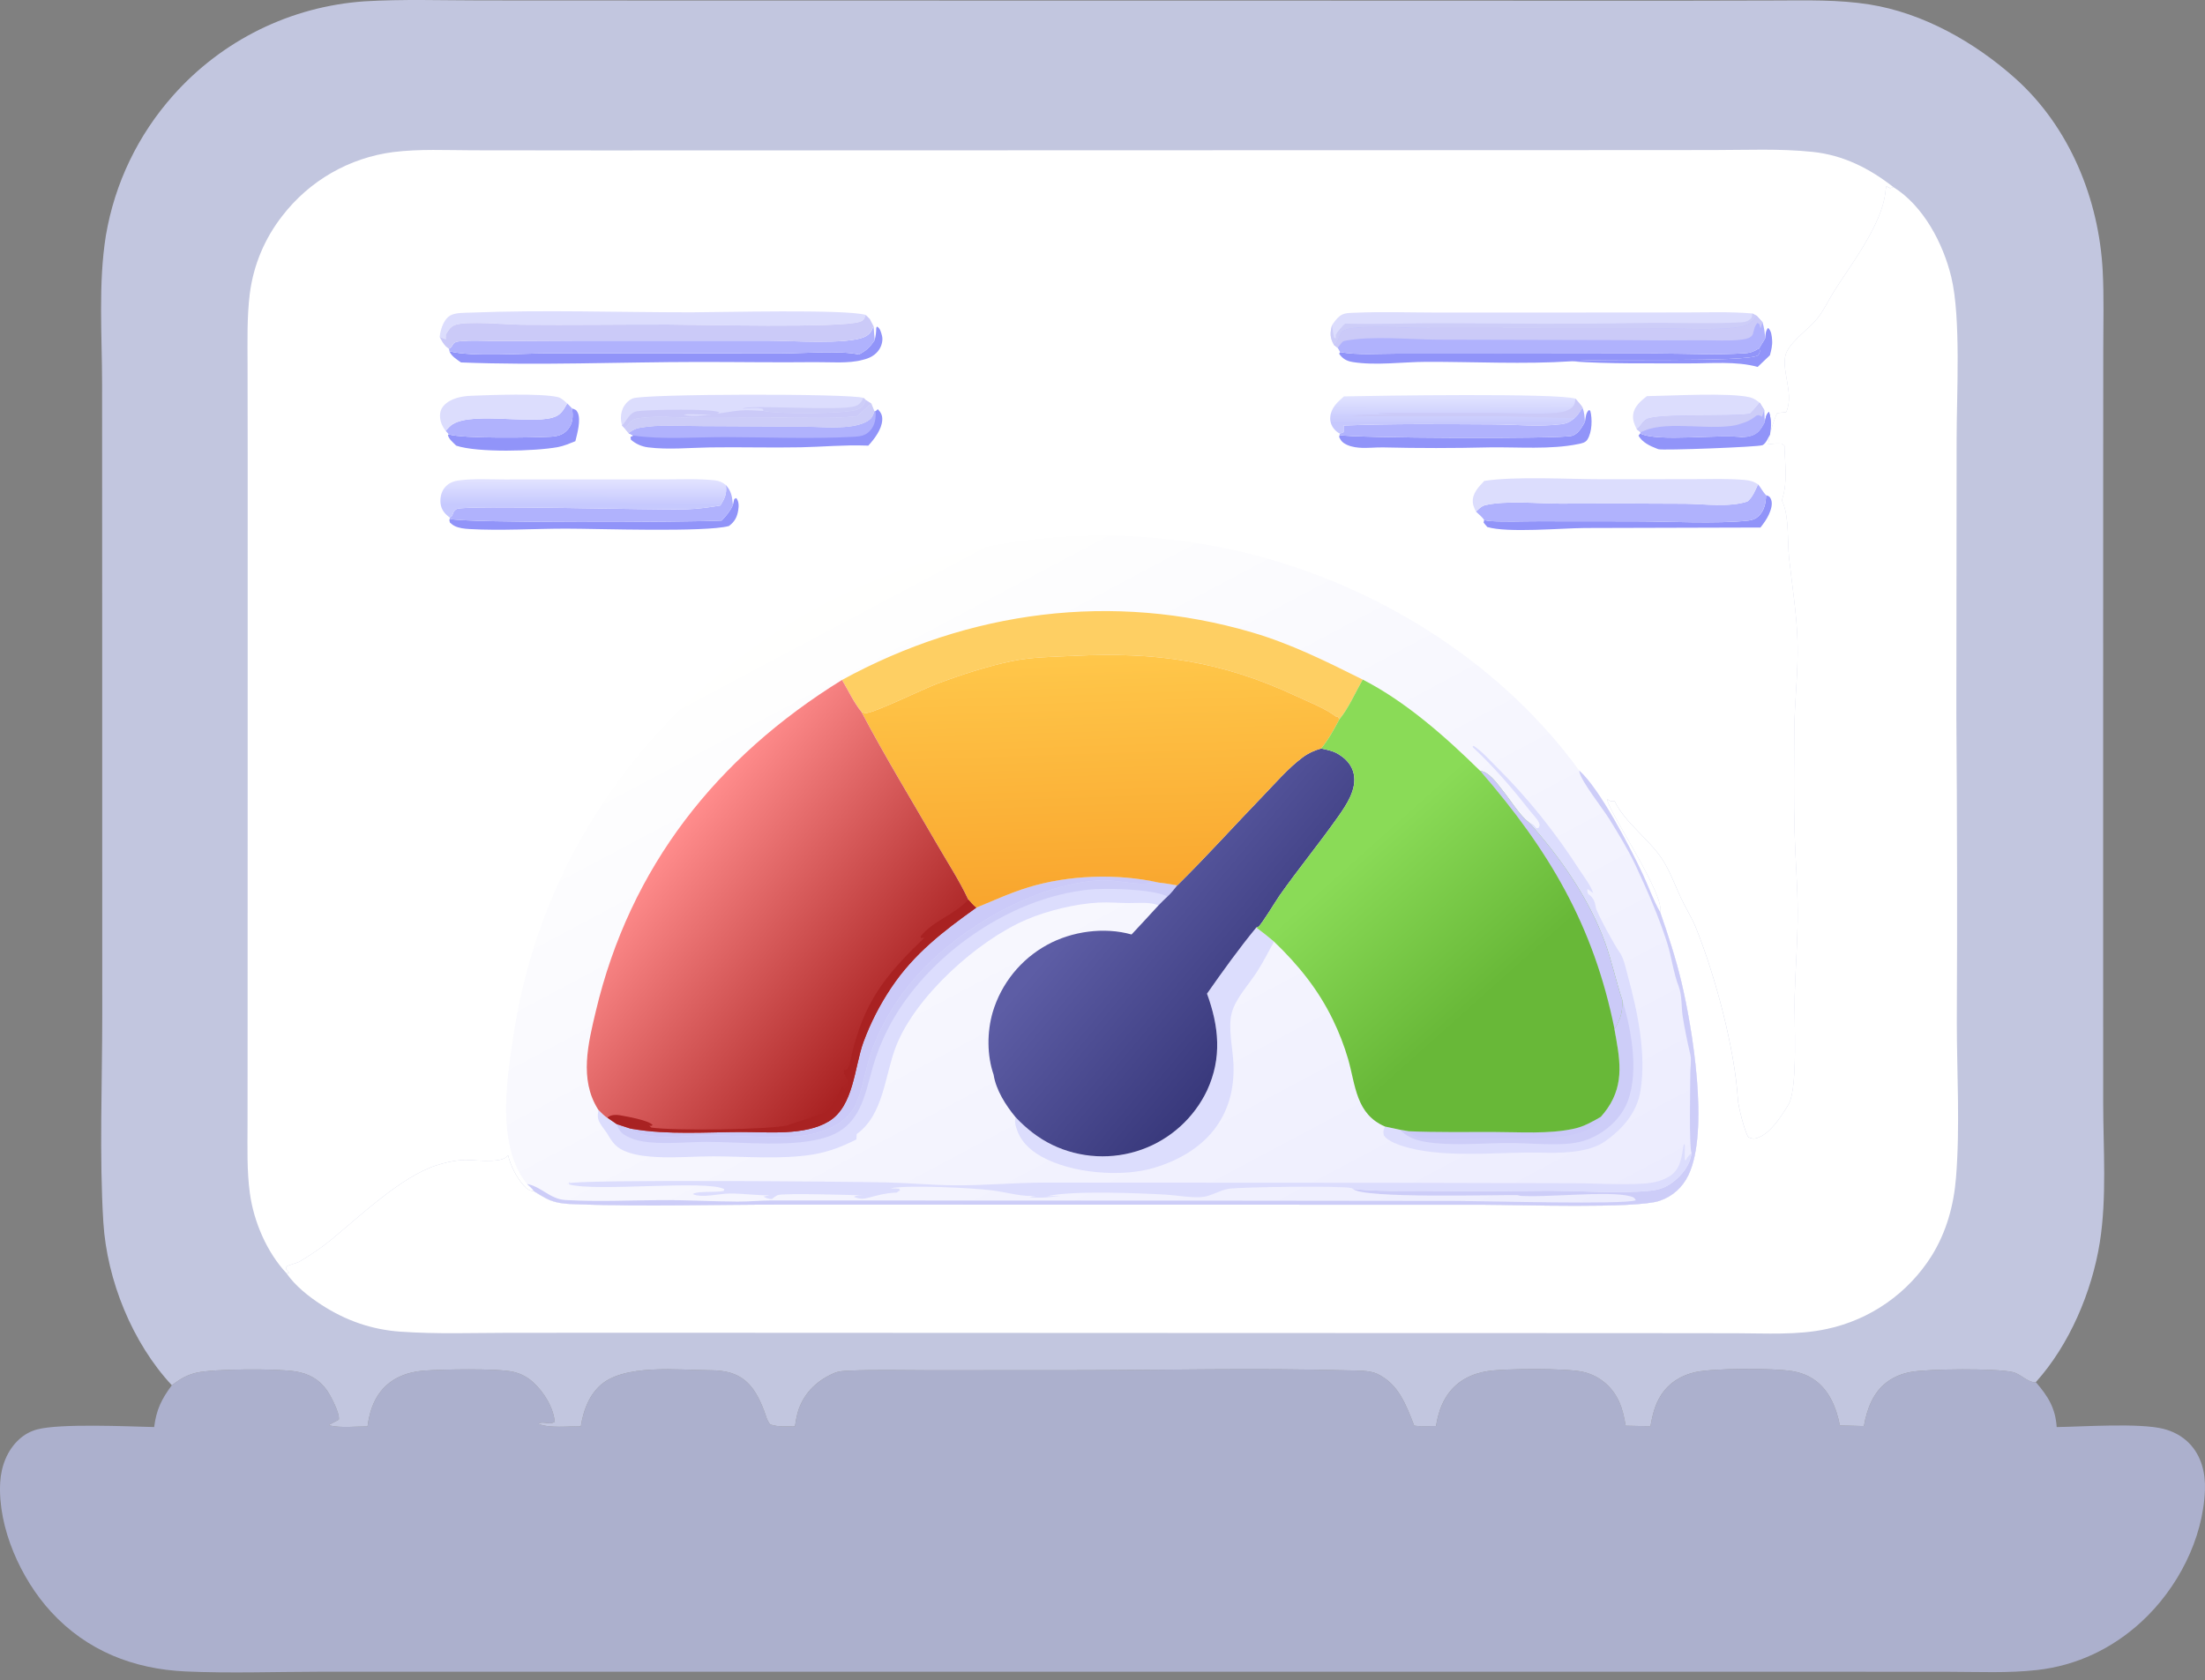
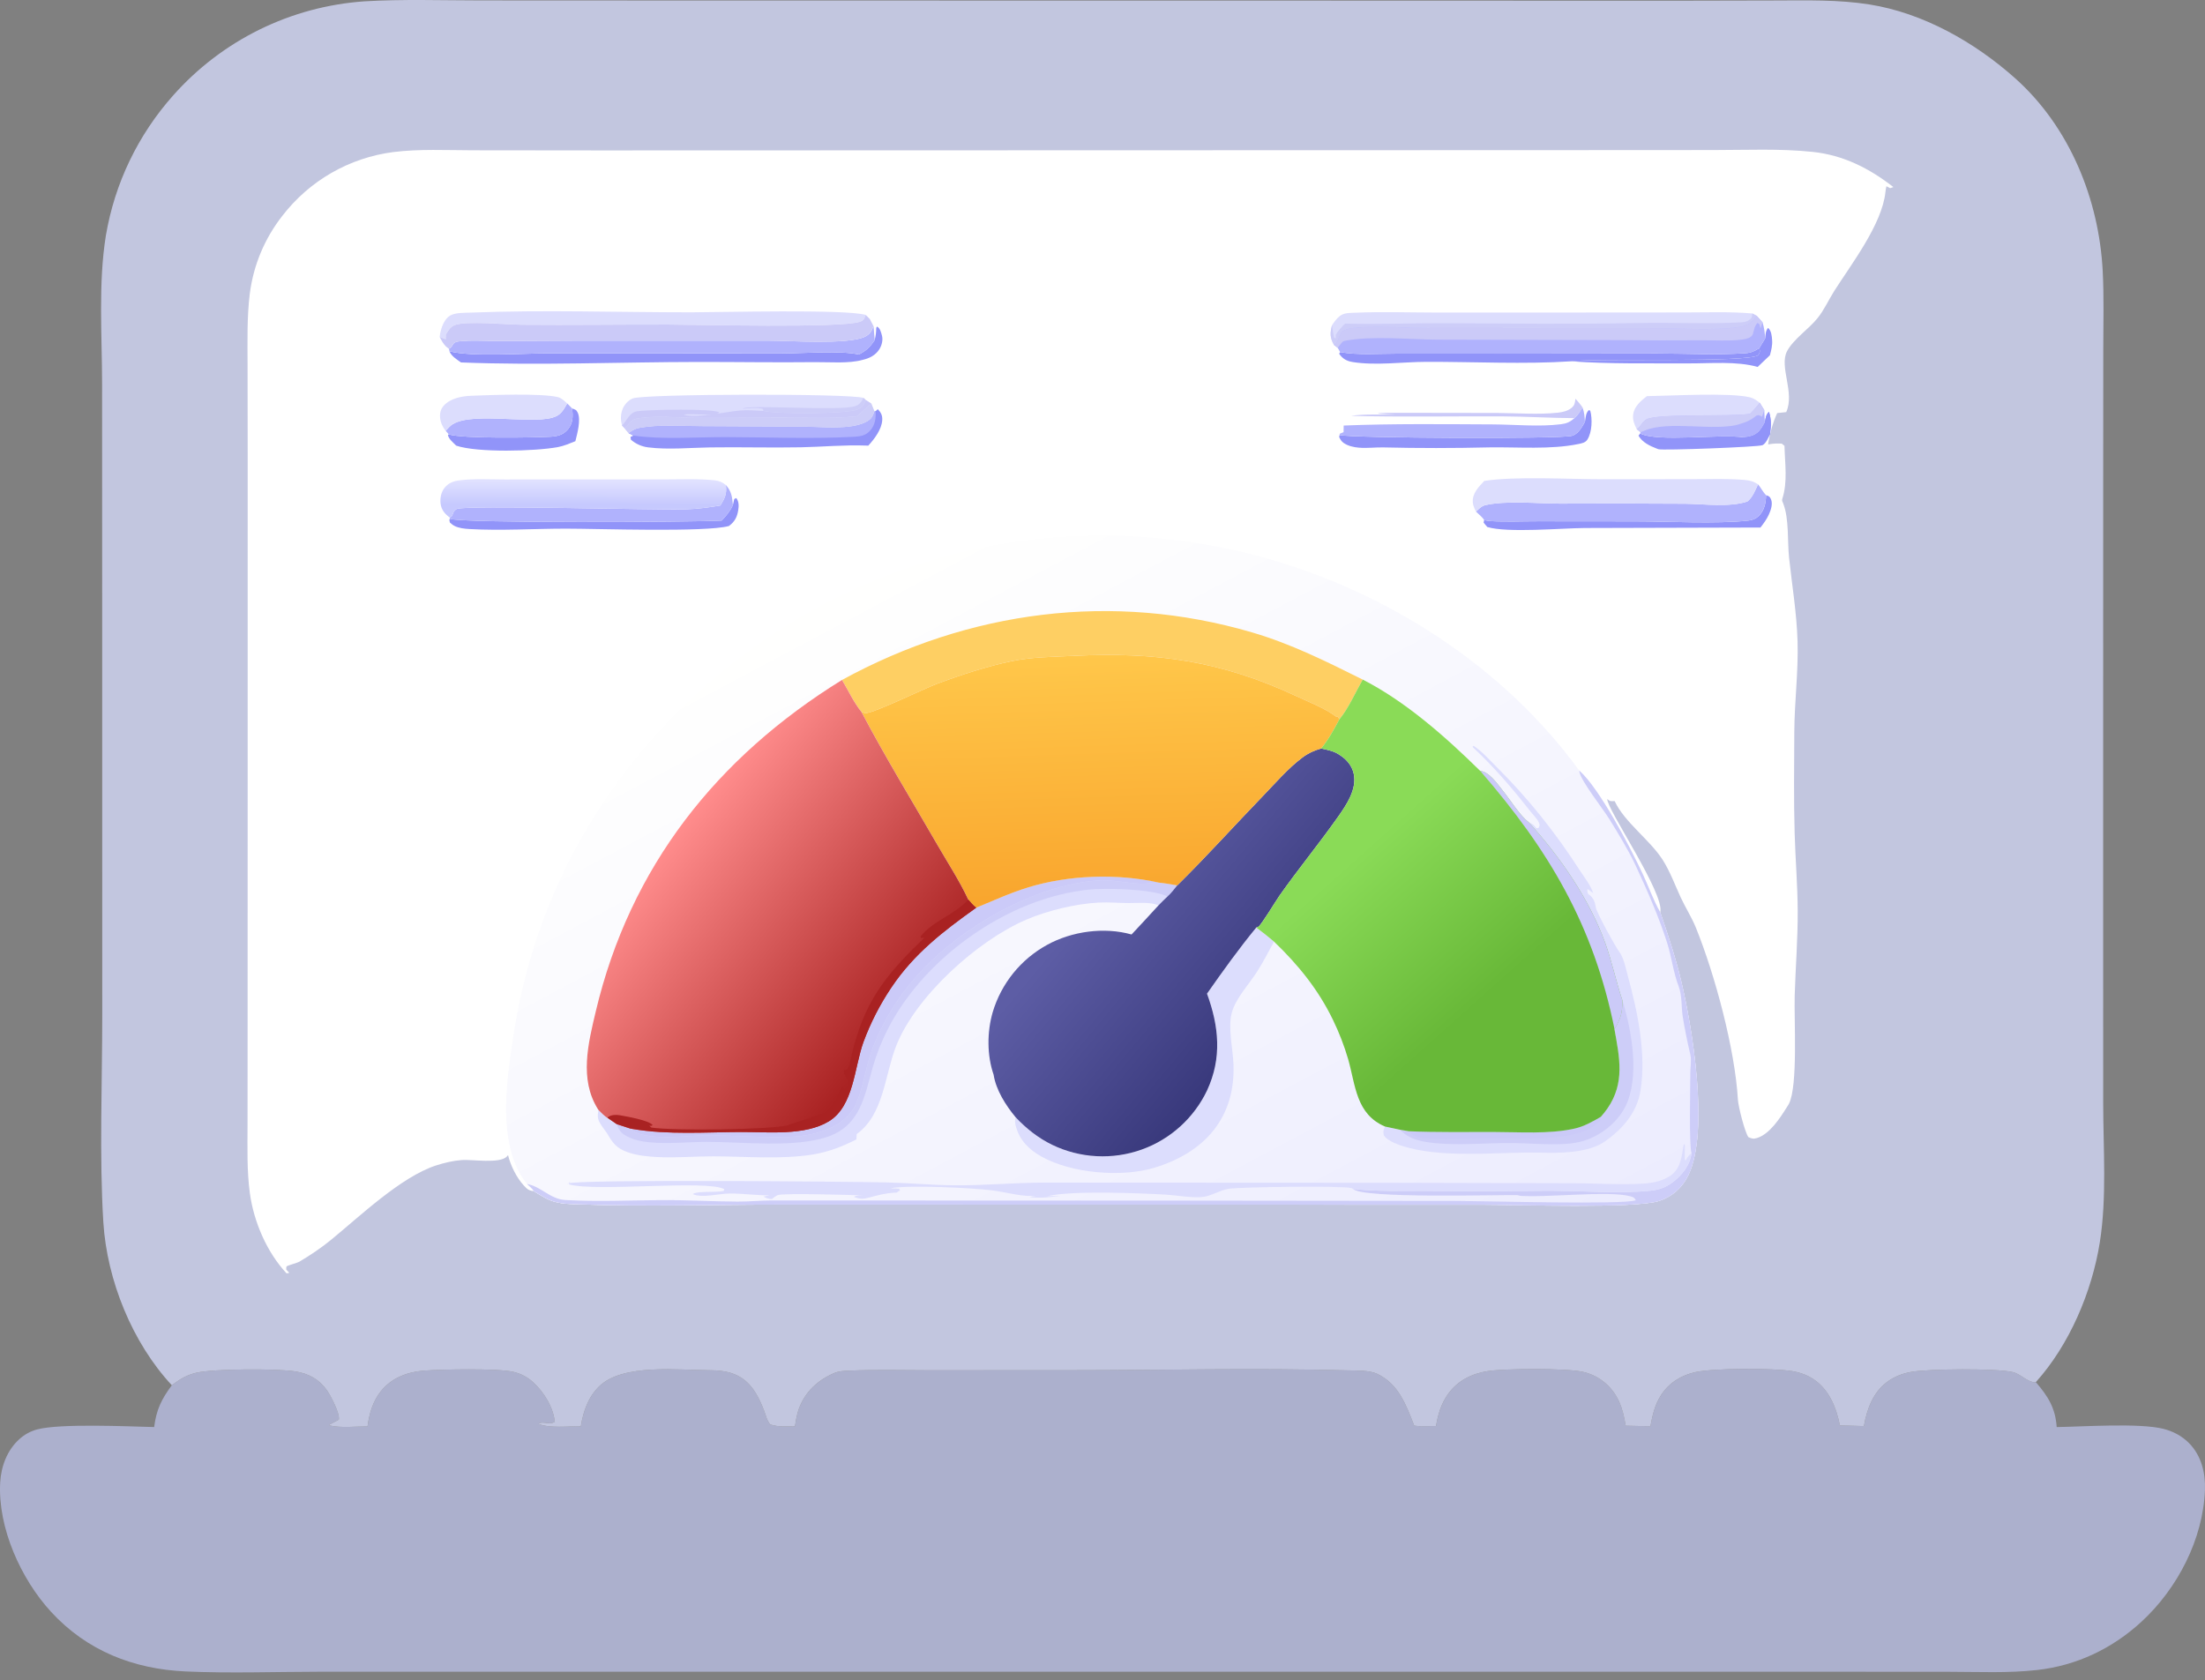
<svg xmlns="http://www.w3.org/2000/svg" width="164" height="125" viewBox="0 0 164 125" fill="none">
  <rect x="0" y="0" width="164" height="125" fill="#808080" stroke="none" />
  <path d="M122.753 106.091C122.913 105.249 123.075 104.507 123.547 103.775C124.14 102.855 125.053 102.293 126.107 102.064C127.481 101.764 131.885 101.761 133.293 101.992C133.869 102.086 134.419 102.278 134.905 102.605C136.058 103.382 136.583 104.719 136.846 106.031L138.632 106.079C138.865 104.786 139.315 103.534 140.435 102.74C140.929 102.39 141.509 102.169 142.104 102.058C143.415 101.812 148.491 101.776 149.712 102.064C150.262 102.193 150.757 102.774 151.302 102.817C151.341 102.82 151.38 102.813 151.419 102.811C152.326 103.865 152.872 104.73 152.97 106.154C154.983 106.122 159.088 105.838 160.89 106.281C161.613 106.459 162.288 106.815 162.814 107.348C163.732 108.28 164.043 109.566 163.995 110.839C163.858 114.503 161.946 118.173 159.277 120.631C157.102 122.633 154.46 123.893 151.516 124.225C149.362 124.468 147.135 124.358 144.968 124.357L134.257 124.351L98.969 124.352L41.981 124.351L23.774 124.352C20.466 124.356 17.117 124.479 13.815 124.332C9.925 124.159 6.455 122.793 3.791 119.89C1.559 117.458 -0.165 113.657 0.013 110.295C0.076 109.087 0.528 107.871 1.443 107.049C1.631 106.878 1.836 106.731 2.059 106.61C2.282 106.488 2.516 106.394 2.761 106.329C4.49 105.874 9.447 106.102 11.467 106.153C11.627 104.859 12.015 104.076 12.78 103.042C12.858 102.984 12.936 102.926 13.014 102.87C13.519 102.507 13.984 102.258 14.596 102.114C15.879 101.811 20.634 101.791 21.997 102.018C22.972 102.18 23.766 102.614 24.333 103.438C24.609 103.838 25.293 105.144 25.201 105.599L24.486 105.982L24.535 106.038C25.355 106.23 26.481 106.102 27.337 106.106C27.466 105.156 27.725 104.241 28.333 103.481C29.115 102.504 30.285 102.054 31.502 101.957C32.804 101.854 37.015 101.776 38.167 102.042C38.305 102.073 38.441 102.112 38.574 102.16C38.707 102.209 38.836 102.266 38.962 102.331C39.087 102.397 39.208 102.47 39.323 102.551C39.439 102.633 39.549 102.722 39.653 102.817C40.466 103.554 41.188 104.727 41.269 105.828L41.246 105.759C40.891 106.043 40.374 105.667 40.049 105.913C40.867 106.259 42.306 106.087 43.202 106.091C43.386 104.978 43.74 103.933 44.566 103.125C46.322 101.408 50.48 101.924 52.856 101.928C55.127 101.932 56.067 102.921 56.837 104.949C56.962 105.276 57.055 105.714 57.301 105.961C57.874 106.156 58.524 106.101 59.127 106.101C59.194 105.67 59.269 105.209 59.417 104.798C59.878 103.529 60.82 102.666 62.04 102.138C62.385 101.988 62.794 101.973 63.165 101.957C65.127 101.871 67.112 101.93 69.077 101.929L79.697 101.924C86.514 101.921 93.378 101.748 100.19 101.936C100.828 101.953 101.836 101.916 102.417 102.187C104.029 102.94 104.581 104.505 105.185 106.046C105.684 106.128 106.296 106.07 106.808 106.078C106.952 105.215 107.185 104.419 107.699 103.7C108.423 102.686 109.486 102.166 110.689 101.986C111.947 101.796 116.469 101.766 117.716 102.042C117.99 102.101 118.255 102.19 118.509 102.307C118.763 102.425 119.002 102.57 119.224 102.741C120.328 103.591 120.713 104.727 120.91 106.054L122.753 106.091Z" fill="#ACB0CD" />
  <path d="M12.779 103.042C9.834 99.88 7.955 95.222 7.687 90.932C7.381 86.048 7.606 80.473 7.605 75.529L7.6 46.694L7.593 28.537C7.59 24.939 7.3 21.059 7.878 17.502C7.96 17.022 8.058 16.545 8.173 16.072C8.288 15.598 8.419 15.129 8.566 14.665C8.714 14.201 8.878 13.742 9.057 13.29C9.237 12.837 9.433 12.391 9.644 11.952C9.855 11.513 10.081 11.082 10.322 10.658C10.563 10.235 10.819 9.821 11.089 9.416C11.359 9.01 11.643 8.615 11.941 8.229C12.239 7.844 12.549 7.469 12.873 7.105C13.098 6.851 13.329 6.603 13.566 6.36C13.802 6.118 14.045 5.881 14.293 5.65C14.541 5.419 14.795 5.195 15.054 4.976C15.313 4.758 15.577 4.546 15.847 4.34C16.116 4.134 16.39 3.935 16.67 3.743C16.949 3.551 17.232 3.365 17.52 3.187C17.809 3.008 18.101 2.837 18.397 2.673C18.694 2.508 18.994 2.351 19.298 2.201C19.602 2.052 19.91 1.909 20.221 1.775C20.532 1.64 20.846 1.513 21.164 1.393C21.481 1.274 21.801 1.162 22.124 1.058C22.446 0.954 22.771 0.858 23.099 0.77C23.426 0.682 23.755 0.602 24.086 0.53C24.418 0.458 24.75 0.394 25.085 0.338C25.419 0.282 25.755 0.234 26.091 0.194C26.428 0.155 26.765 0.123 27.104 0.1C29.966 -0.072 32.869 0.03 35.738 0.032L50.426 0.039L96.47 0.045L124.233 0.054L132.038 0.037C134.364 0.031 136.725 -0.034 139.03 0.33C143.04 0.963 146.886 3.147 149.894 5.835C153.933 9.445 156.123 14.838 156.393 20.184C156.49 22.102 156.436 24.043 156.434 25.963L156.428 35.396L156.425 65.095L156.428 82.077C156.432 85.457 156.706 89.089 156.175 92.424C155.59 96.092 153.917 100.035 151.418 102.811C151.379 102.813 151.34 102.82 151.301 102.817C150.756 102.774 150.261 102.193 149.711 102.064C148.489 101.776 143.414 101.812 142.102 102.058C141.508 102.169 140.928 102.39 140.433 102.741C139.314 103.534 138.864 104.786 138.63 106.08L136.845 106.031C136.582 104.719 136.057 103.382 134.903 102.606C134.417 102.278 133.868 102.086 133.292 101.992C131.884 101.762 127.48 101.765 126.106 102.064C125.052 102.293 124.139 102.855 123.545 103.775C123.074 104.507 122.912 105.249 122.752 106.092L120.909 106.054C120.711 104.728 120.326 103.591 119.223 102.741C119.001 102.57 118.762 102.426 118.508 102.308C118.253 102.19 117.989 102.101 117.715 102.042C116.468 101.766 111.945 101.797 110.688 101.986C109.485 102.167 108.422 102.686 107.698 103.7C107.184 104.419 106.951 105.215 106.807 106.078C106.295 106.071 105.683 106.128 105.184 106.046C104.58 104.506 104.028 102.94 102.416 102.187C101.834 101.916 100.827 101.953 100.189 101.936C93.377 101.748 86.513 101.922 79.696 101.924L69.076 101.929C67.111 101.93 65.126 101.871 63.164 101.957C62.792 101.973 62.384 101.988 62.038 102.138C60.818 102.667 59.877 103.53 59.416 104.799C59.267 105.209 59.193 105.67 59.126 106.102C58.523 106.102 57.873 106.156 57.299 105.961C57.054 105.715 56.961 105.276 56.836 104.949C56.066 102.921 55.126 101.932 52.855 101.928C50.479 101.924 46.32 101.408 44.565 103.125C43.739 103.933 43.385 104.979 43.201 106.091C42.305 106.088 40.865 106.259 40.048 105.913C40.373 105.667 40.89 106.044 41.245 105.759L41.268 105.828C41.186 104.727 40.465 103.554 39.652 102.818C39.548 102.722 39.438 102.633 39.322 102.552C39.206 102.47 39.086 102.397 38.96 102.332C38.835 102.266 38.706 102.209 38.573 102.161C38.44 102.112 38.304 102.073 38.166 102.042C37.014 101.776 32.803 101.854 31.501 101.958C30.284 102.054 29.114 102.504 28.332 103.482C27.724 104.241 27.465 105.157 27.336 106.106C26.48 106.102 25.354 106.23 24.533 106.038L24.485 105.982L25.2 105.6C25.291 105.145 24.607 103.839 24.332 103.439C23.765 102.615 22.971 102.18 21.996 102.018C20.633 101.791 15.878 101.811 14.594 102.114C13.983 102.259 13.518 102.507 13.013 102.87C12.935 102.927 12.857 102.984 12.779 103.042Z" fill="#C2C6DF" />
-   <path d="M123.479 67.868C123.851 66.509 119.473 60.149 119.542 59.438C119.772 59.63 119.785 59.601 120.089 59.591C120.828 61.179 122.725 62.48 123.677 63.986C124.204 64.82 124.58 65.837 124.994 66.736C125.348 67.506 125.822 68.24 126.137 69.019C127.554 72.524 129.04 78.048 129.257 81.806C129.287 82.304 129.762 84.196 130.035 84.586C130.293 84.699 130.406 84.738 130.682 84.652C131.629 84.354 132.391 83.166 132.884 82.379C132.952 82.271 133.002 82.205 133.058 82.093C133.73 80.739 133.427 75.839 133.481 74.065C133.543 71.969 133.715 69.84 133.705 67.746C133.695 65.833 133.532 63.917 133.477 62.005C133.405 59.492 133.439 56.967 133.451 54.453C133.462 52.201 133.761 49.969 133.693 47.714C133.63 45.61 133.286 43.569 133.062 41.485C132.929 40.25 133.075 38.607 132.626 37.453C132.575 37.321 132.51 37.251 132.56 37.099C132.967 35.849 132.752 34.486 132.721 33.164L132.52 33.001C132.198 32.983 131.913 32.989 131.594 33.045L131.505 33.061C131.593 32.365 131.877 31.361 132.179 30.728L132.849 30.657C133.512 29.201 132.304 27.284 132.912 26.124C133.375 25.241 134.533 24.469 135.179 23.669C135.674 23.056 135.999 22.31 136.423 21.645C137.704 19.631 139.974 16.689 140.228 14.296C140.244 14.144 140.266 14.003 140.302 13.854L140.582 13.999L140.822 13.917C143.064 15.314 144.534 18.125 145.133 20.625C145.857 23.647 145.529 29.302 145.527 32.62L145.506 53.142C145.566 60.77 145.578 68.398 145.541 76.027C145.543 79.853 145.788 83.794 145.481 87.602C145.314 89.671 144.764 91.656 143.661 93.429C143.553 93.6 143.44 93.769 143.323 93.935C143.207 94.101 143.086 94.263 142.961 94.423C142.836 94.583 142.708 94.74 142.575 94.893C142.443 95.047 142.306 95.197 142.166 95.343C142.026 95.49 141.882 95.633 141.735 95.773C141.588 95.912 141.438 96.048 141.284 96.18C141.13 96.312 140.973 96.44 140.812 96.564C140.652 96.688 140.489 96.808 140.322 96.925C140.156 97.041 139.987 97.153 139.815 97.26C139.643 97.368 139.469 97.471 139.292 97.57C139.115 97.669 138.936 97.764 138.754 97.854C138.572 97.944 138.388 98.029 138.202 98.11C138.017 98.191 137.829 98.267 137.639 98.339C137.449 98.41 137.258 98.477 137.065 98.539C136.872 98.601 136.677 98.658 136.481 98.711C136.285 98.763 136.088 98.811 135.89 98.853C133.723 99.332 131.337 99.175 129.128 99.174L121.345 99.165L92.823 99.157L50.907 99.139L37.894 99.142C35.197 99.146 32.456 99.247 29.765 99.055C27.629 98.903 25.709 98.227 23.913 97.062C22.954 96.441 21.972 95.663 21.312 94.721L21.516 94.683L21.291 94.445C21.3 94.365 21.268 94.268 21.317 94.203C21.367 94.135 22.103 93.946 22.268 93.849C23.055 93.387 23.898 92.817 24.602 92.24C26.753 90.48 29.824 87.54 32.426 86.695C33.05 86.493 33.702 86.338 34.357 86.29C35.092 86.236 37.17 86.582 37.695 86.029C37.727 85.997 37.755 85.96 37.785 85.926C37.963 86.678 38.416 87.602 38.947 88.175C39.196 88.443 39.326 88.574 39.687 88.6C39.989 88.786 40.292 88.975 40.605 89.141C41.369 89.546 42.166 89.556 43.008 89.586C47.999 89.767 53.055 89.603 58.052 89.606L87.802 89.609L110.451 89.616C112.782 89.618 121.663 89.919 123.419 89.326C124.395 88.996 125.136 88.327 125.578 87.4C127.13 84.143 125.877 76.487 125.037 72.981C124.621 71.247 124.062 69.552 123.479 67.868Z" fill="white" />
  <path d="M21.315 94.72C19.844 93.149 18.872 90.875 18.584 88.757C18.357 87.086 18.409 85.383 18.411 83.7L18.416 77.405L18.421 56.163L18.422 33.919L18.413 27.174C18.411 25.399 18.361 23.59 18.581 21.826C18.615 21.564 18.657 21.303 18.709 21.044C18.76 20.785 18.82 20.528 18.888 20.273C18.957 20.017 19.034 19.765 19.119 19.515C19.205 19.265 19.299 19.018 19.401 18.774C19.503 18.531 19.614 18.291 19.732 18.055C19.85 17.819 19.977 17.587 20.11 17.359C20.244 17.131 20.386 16.908 20.535 16.69C20.684 16.472 20.84 16.259 21.003 16.051C21.127 15.89 21.255 15.732 21.387 15.577C21.519 15.422 21.654 15.271 21.793 15.123C21.932 14.974 22.075 14.829 22.222 14.688C22.368 14.547 22.518 14.41 22.671 14.276C22.824 14.142 22.98 14.012 23.139 13.886C23.299 13.76 23.461 13.637 23.627 13.519C23.792 13.401 23.961 13.287 24.132 13.177C24.303 13.067 24.477 12.962 24.653 12.86C24.829 12.759 25.008 12.662 25.189 12.569C25.37 12.477 25.553 12.389 25.738 12.305C25.924 12.222 26.111 12.143 26.301 12.068C26.49 11.994 26.681 11.925 26.873 11.86C27.066 11.794 27.26 11.734 27.456 11.679C27.652 11.623 27.849 11.573 28.047 11.527C28.245 11.482 28.444 11.441 28.644 11.405C28.844 11.369 29.045 11.338 29.247 11.312C31.188 11.069 33.227 11.177 35.184 11.18L44.664 11.19L76.544 11.18L115.373 11.169L127.408 11.162C129.859 11.161 132.37 11.043 134.808 11.297C137.095 11.536 139.031 12.516 140.824 13.916L140.585 13.998L140.305 13.853C140.269 14.003 140.247 14.143 140.231 14.295C139.977 16.688 137.707 19.631 136.425 21.644C136.002 22.31 135.677 23.055 135.181 23.668C134.536 24.468 133.377 25.241 132.915 26.123C132.307 27.283 133.514 29.201 132.852 30.656L132.181 30.727C131.88 31.361 131.595 32.365 131.508 33.06L131.597 33.044C131.916 32.988 132.2 32.982 132.523 33L132.724 33.164C132.755 34.485 132.97 35.848 132.563 37.099C132.513 37.251 132.578 37.32 132.629 37.452C133.078 38.606 132.932 40.249 133.065 41.485C133.289 43.568 133.633 45.61 133.696 47.713C133.763 49.969 133.465 52.201 133.454 54.452C133.442 56.966 133.408 59.492 133.48 62.004C133.535 63.917 133.698 65.832 133.707 67.745C133.718 69.839 133.546 71.968 133.483 74.065C133.43 75.838 133.732 80.739 133.061 82.092C133.005 82.204 132.954 82.271 132.887 82.378C132.394 83.165 131.631 84.353 130.685 84.651C130.409 84.738 130.295 84.698 130.038 84.585C129.765 84.195 129.289 82.304 129.26 81.805C129.042 78.047 127.557 72.524 126.14 69.018C125.825 68.239 125.351 67.505 124.996 66.735C124.583 65.836 124.207 64.819 123.679 63.985C122.728 62.479 120.831 61.178 120.092 59.59C119.787 59.6 119.775 59.629 119.545 59.437C119.476 60.148 123.854 66.508 123.482 67.868C124.065 69.552 124.624 71.246 125.039 72.98C125.88 76.486 127.133 84.142 125.581 87.399C125.139 88.327 124.397 88.995 123.422 89.325C121.665 89.918 112.785 89.617 110.454 89.615L87.804 89.608L58.055 89.605C53.058 89.602 48.002 89.766 43.011 89.586C42.169 89.555 41.371 89.545 40.608 89.14C40.295 88.974 39.991 88.785 39.69 88.599C39.329 88.573 39.199 88.443 38.95 88.174C38.419 87.601 37.966 86.677 37.787 85.925C37.758 85.96 37.729 85.996 37.698 86.029C37.173 86.581 35.095 86.235 34.36 86.289C33.704 86.338 33.053 86.492 32.428 86.694C29.827 87.539 26.756 90.479 24.605 92.24C23.9 92.816 23.058 93.386 22.271 93.848C22.106 93.945 21.37 94.134 21.319 94.203C21.271 94.268 21.302 94.364 21.294 94.444L21.519 94.682L21.315 94.72Z" fill="white" />
  <path d="M131.287 25.171C131.325 24.86 131.306 24.64 131.499 24.389C131.75 24.596 131.784 24.997 131.805 25.317C131.831 25.706 131.74 26.056 131.639 26.427L130.729 27.295C129.157 26.849 127.211 27.039 125.579 27.031C122.675 27.017 119.745 27.085 116.848 26.876C118.89 26.628 130.003 26.997 130.772 26.421C130.908 26.164 130.918 26.177 130.847 25.898L131.287 25.171Z" fill="#9194F9" />
  <path d="M131.26 31.413C131.327 31.082 131.327 30.876 131.569 30.63C131.757 31.214 131.726 31.728 131.641 32.33C131.511 32.576 131.346 32.979 131.094 33.113C130.836 33.25 123.64 33.52 123.345 33.415C123.303 33.401 123.264 33.383 123.223 33.368C122.712 33.174 122.146 32.902 121.865 32.407L121.993 32.244C123.308 32.904 127.891 32.269 129.675 32.528C129.861 32.506 130.05 32.481 130.231 32.43C130.783 32.272 130.995 31.892 131.26 31.413Z" fill="#9194F9" />
  <path d="M131.26 31.413C131.327 31.082 131.327 30.876 131.569 30.63C131.758 31.214 131.726 31.728 131.642 32.33C131.273 32.563 130.905 32.853 130.468 32.92C130.038 32.77 129.622 32.707 129.174 32.647L129.676 32.528C129.862 32.506 130.05 32.481 130.231 32.43C130.784 32.272 130.996 31.892 131.26 31.413Z" fill="#9194F9" />
  <path d="M42.55 30.381C42.774 30.468 42.865 30.466 42.971 30.697C43.219 31.241 42.935 32.253 42.794 32.819C42.371 32.987 41.928 33.18 41.479 33.261C39.771 33.57 35.521 33.683 33.932 33.15C33.727 32.939 33.37 32.66 33.316 32.364L33.367 32.309C34.403 32.638 39.547 32.557 40.904 32.488C41.441 32.461 41.889 32.36 42.246 31.927C42.624 31.471 42.628 30.937 42.55 30.381Z" fill="#9194F9" />
  <path d="M131.354 36.835C131.554 36.909 131.616 36.91 131.712 37.118C131.874 37.468 131.713 37.943 131.564 38.27C131.404 38.62 131.174 38.938 130.937 39.24L117.879 39.276C116.17 39.286 112.103 39.657 110.618 39.2L110.346 38.878L110.386 38.688C110.549 38.724 110.712 38.753 110.88 38.763C112.046 38.832 113.249 38.773 114.419 38.775L121.572 38.782C124.021 38.783 127.711 38.986 130.038 38.724C130.332 38.691 130.576 38.601 130.794 38.397C131.227 37.991 131.344 37.403 131.354 36.835Z" fill="#9194F9" />
  <path d="M42.191 30.011L42.551 30.381C42.629 30.937 42.625 31.471 42.247 31.928C41.89 32.36 41.442 32.462 40.904 32.488C39.548 32.557 34.403 32.638 33.368 32.31C33.323 32.227 33.21 32.121 33.147 32.049C33.234 31.956 33.324 31.864 33.41 31.769C34.563 30.504 39.281 31.587 41.093 31.066C41.716 30.888 41.879 30.536 42.191 30.011Z" fill="#B0B2FD" />
  <path d="M54.509 37.578L54.61 37.12L54.762 37.047C54.962 37.31 54.958 37.628 54.908 37.944C54.826 38.467 54.64 38.813 54.216 39.127C52.474 39.609 44.443 39.322 42.09 39.324C39.724 39.326 37.27 39.485 34.913 39.353C34.546 39.332 34.123 39.288 33.794 39.116C33.671 39.052 33.571 38.965 33.466 38.875C33.438 38.756 33.406 38.709 33.447 38.591C34.359 38.927 51.47 38.846 53.674 38.723C54.021 38.353 54.29 38.042 54.509 37.578Z" fill="#9194F9" />
  <path d="M122.489 29.467C124.27 29.444 128.7 29.184 130.177 29.561C130.445 29.629 130.669 29.797 130.886 29.962C130.654 30.249 130.422 30.521 130.157 30.78C128.677 31.018 123.295 30.725 122.449 31.196C122.329 31.262 122.186 31.413 122.106 31.524C121.982 31.694 121.925 31.811 121.729 31.913C121.556 31.557 121.422 31.261 121.468 30.853C121.539 30.229 122.03 29.83 122.489 29.467Z" fill="#DCDDFD" />
  <path d="M130.885 29.962L131.221 30.504L131.261 31.413C130.997 31.892 130.785 32.271 130.232 32.43C130.051 32.481 129.863 32.506 129.676 32.528C127.892 32.268 123.31 32.904 121.994 32.244L122.015 32.151L121.729 31.913C121.924 31.811 121.981 31.694 122.105 31.524C122.185 31.413 122.328 31.262 122.448 31.196C123.295 30.725 128.676 31.018 130.157 30.779C130.421 30.521 130.653 30.248 130.885 29.962Z" fill="#B0B2FD" />
  <path d="M130.885 29.962L131.221 30.504L131.05 30.996C130.888 30.905 130.82 30.837 130.629 30.921C130.606 30.931 130.46 31.049 130.449 31.058C130.008 31.397 129.413 31.557 128.874 31.656L129.498 31.543C127.401 32.12 124.172 31.242 122.301 32.039C122.207 32.079 122.11 32.114 122.015 32.151L121.729 31.913C121.924 31.811 121.981 31.694 122.105 31.524C122.185 31.413 122.328 31.262 122.448 31.196C123.295 30.725 128.676 31.018 130.157 30.779C130.421 30.521 130.653 30.248 130.885 29.962Z" fill="#CDCDF8" />
  <path d="M117.881 31.385L117.903 31.25C117.95 30.964 117.959 30.724 118.167 30.505L118.278 30.55C118.442 31.16 118.414 32.142 118.069 32.691C117.921 32.929 117.662 32.974 117.4 33.028C115.336 33.456 112.88 33.246 110.773 33.279C108.139 33.343 105.505 33.344 102.871 33.281C102.271 33.27 101.674 33.352 101.074 33.301C100.682 33.268 100.269 33.177 99.939 32.952C99.768 32.834 99.694 32.693 99.602 32.513L99.63 32.361C100.507 32.594 115.976 32.665 116.904 32.422C117.375 32.298 117.661 31.774 117.881 31.385Z" fill="#9194F9" />
  <path d="M33.14 32.048C32.931 31.764 32.775 31.461 32.737 31.104C32.698 30.752 32.765 30.434 33.009 30.169C33.505 29.626 34.346 29.466 35.05 29.439C36.472 29.383 40.228 29.239 41.487 29.538C41.761 29.603 41.983 29.826 42.185 30.01C41.873 30.536 41.71 30.887 41.086 31.066C39.274 31.586 34.557 30.503 33.404 31.769C33.318 31.863 33.227 31.955 33.14 32.048Z" fill="#DCDDFD" />
  <path d="M99.674 26.192C101.024 26.43 102.555 26.303 103.929 26.305L111.626 26.307L123.266 26.294C125.429 26.298 127.642 26.416 129.8 26.276C130.222 26.248 130.496 26.128 130.848 25.898C130.919 26.176 130.908 26.164 130.772 26.42C130.003 26.996 118.89 26.628 116.848 26.876C113.407 27.105 109.572 26.906 106.082 26.916C104.323 26.921 102.326 27.209 100.597 26.929C100.155 26.857 99.853 26.682 99.6 26.311L99.674 26.192Z" fill="#9194F9" />
  <path d="M117.697 30.305C117.84 30.67 117.859 30.998 117.881 31.385C117.661 31.773 117.375 32.298 116.904 32.421C115.976 32.664 100.507 32.593 99.631 32.36L99.655 32.259L99.93 32.148L99.938 31.654C103.631 31.506 107.327 31.552 111.022 31.569C112.655 31.577 114.477 31.761 116.091 31.557C116.529 31.502 116.769 31.394 117.101 31.105C117.361 30.88 117.518 30.594 117.697 30.305Z" fill="#B0B2FD" />
  <path d="M53.988 36.081C54.41 36.548 54.459 36.967 54.511 37.579C54.292 38.043 54.023 38.353 53.676 38.724C51.472 38.846 34.361 38.928 33.449 38.591L33.461 38.506C33.602 38.393 33.584 38.437 33.646 38.307C33.688 38.22 33.722 38.092 33.783 38.017C33.813 37.98 33.922 37.878 33.979 37.856C34.759 37.556 48.606 37.953 50.991 37.887C51.865 37.863 52.717 37.746 53.579 37.603C53.912 37.058 54.075 36.73 53.988 36.081Z" fill="#B0B2FD" />
  <path d="M65.053 25.302C65.138 24.983 65.167 24.711 65.172 24.381L65.233 24.292C65.465 24.417 65.529 24.716 65.598 24.967C65.688 25.299 65.581 25.702 65.399 25.986C65.111 26.434 64.663 26.654 64.16 26.769C63.114 27.062 61.702 26.926 60.605 26.938C57.704 26.971 54.808 26.922 51.908 26.925C46.109 26.93 40.064 27.193 34.287 26.96C33.958 26.724 33.594 26.511 33.424 26.133C35.153 26.562 38.756 26.283 40.675 26.288L58.149 26.292C59.673 26.289 62.489 26.057 63.878 26.371C64.418 26.094 64.719 25.814 65.053 25.302Z" fill="#9194F9" />
  <path d="M130.759 36.029C130.966 36.278 131.133 36.616 131.352 36.836C131.341 37.404 131.225 37.992 130.791 38.398C130.573 38.601 130.329 38.691 130.035 38.724C127.708 38.986 124.018 38.784 121.569 38.782L114.417 38.776C113.247 38.774 112.043 38.832 110.877 38.764C110.71 38.754 110.547 38.725 110.383 38.688C110.268 38.474 109.959 38.233 109.779 38.057C109.985 37.861 110.197 37.635 110.485 37.571C112.053 37.22 114.36 37.456 116.008 37.461C119.12 37.446 122.232 37.449 125.345 37.471C126.745 37.489 128.634 37.75 129.968 37.303C130.361 36.981 130.542 36.478 130.759 36.029Z" fill="#B0B2FD" />
  <path d="M32.699 25.055C32.709 24.984 32.72 24.913 32.733 24.841C32.817 24.373 33.037 23.739 33.471 23.478C33.862 23.242 34.589 23.271 35.036 23.253C40.431 23.039 46.009 23.233 51.422 23.232C53.57 23.231 62.867 22.983 64.39 23.425C64.287 23.695 64.261 23.82 63.976 23.925C62.62 24.424 51.767 24.146 49.713 24.142C46.073 24.134 42.431 24.187 38.791 24.155C37.727 24.145 34.651 23.848 33.815 24.181C33.489 24.311 33.328 24.606 33.153 24.891L33.149 25.236L32.699 25.055Z" fill="#DCDDFD" />
  <path d="M65.126 30.584L65.286 30.436C65.525 30.687 65.635 30.886 65.618 31.243C65.587 31.932 65.031 32.659 64.581 33.15L64.4 33.143C62.79 33.085 61.17 33.24 59.559 33.272C57.308 33.316 55.056 33.247 52.803 33.281C51.328 33.304 49.674 33.464 48.215 33.279C48.097 33.265 47.98 33.242 47.865 33.21C47.75 33.179 47.638 33.139 47.529 33.091C47.42 33.043 47.315 32.987 47.215 32.923C47.114 32.859 47.018 32.788 46.928 32.71L46.892 32.508L47.106 32.4L46.746 32.213C46.78 32.191 46.815 32.172 46.848 32.149C47.093 31.984 47.257 31.885 47.556 31.831C49.028 31.56 50.702 31.694 52.202 31.7L59.768 31.737C61.095 31.744 63.201 31.996 64.392 31.399C64.805 31.192 64.894 31.009 65.039 30.601L65.126 30.584Z" fill="#9194F9" />
  <path d="M65.039 30.602L65.126 30.584C65.153 31.088 65.095 31.578 64.762 31.983C64.379 32.447 63.927 32.47 63.371 32.498C60.257 32.657 57.065 32.52 53.943 32.515C51.725 32.511 49.288 32.711 47.106 32.4L46.746 32.213C46.78 32.192 46.815 32.172 46.848 32.149C47.093 31.985 47.257 31.886 47.556 31.831C49.028 31.56 50.702 31.694 52.202 31.7L59.768 31.737C61.095 31.744 63.201 31.997 64.392 31.399C64.805 31.192 64.894 31.009 65.039 30.602Z" fill="#B0B2FD" />
  <path d="M64.972 24.252L65.058 25.302C64.724 25.813 64.424 26.093 63.884 26.37C62.495 26.056 59.679 26.289 58.155 26.291L40.681 26.287C38.762 26.282 35.159 26.562 33.429 26.132L33.393 25.945C33.569 25.846 33.603 25.759 33.706 25.593C33.844 25.369 34.284 25.38 34.529 25.363C35.373 25.302 36.227 25.369 37.072 25.369L42.804 25.34L57.143 25.339C58.725 25.339 63.051 25.65 64.315 25.055C64.7 24.873 64.825 24.637 64.972 24.252Z" fill="#B0B2FD" />
  <path d="M99.07 24.19C99.239 23.938 99.411 23.697 99.652 23.507C99.973 23.254 100.405 23.279 100.795 23.262C102.755 23.177 104.745 23.245 106.707 23.248L117.202 23.247L125.25 23.241C126.934 23.241 128.66 23.172 130.338 23.318L130.656 23.491C130.284 24.008 129.991 24.22 129.355 24.318C127.459 24.612 124.678 24.399 122.702 24.404L106.502 24.398C104.712 24.409 102.831 24.229 101.054 24.354C100.697 24.379 100.005 24.423 99.772 24.725C99.651 24.881 99.595 25.102 99.52 25.283C99.441 25.472 99.375 25.537 99.213 25.654C98.91 25.112 98.918 24.788 99.07 24.19Z" fill="#DCDDFD" />
  <path d="M130.338 23.318L130.656 23.491C130.284 24.008 129.991 24.22 129.355 24.318C127.459 24.612 124.678 24.399 122.702 24.404L106.502 24.398C104.712 24.409 102.831 24.229 101.054 24.354C100.697 24.379 100.005 24.423 99.772 24.725C99.651 24.881 99.595 25.103 99.52 25.283C99.441 25.472 99.375 25.537 99.213 25.654C98.91 25.112 98.918 24.788 99.07 24.19C99.106 24.508 99.159 24.813 99.23 25.126L99.357 25.161L99.343 24.922C99.534 24.582 99.773 24.342 100.047 24.069C102.506 24.141 104.967 24.031 107.427 24.043C112.277 24.065 117.1 24.122 121.953 24.028C124.465 23.98 127.01 24.113 129.508 23.977C129.718 23.966 129.91 23.929 130.086 23.808C130.32 23.649 130.296 23.582 130.338 23.318Z" fill="#CDCDF8" />
  <path d="M110.393 35.774C112.744 35.41 116.736 35.653 119.28 35.649L125.841 35.643C127.154 35.643 128.509 35.585 129.817 35.707C130.182 35.741 130.455 35.825 130.76 36.029C130.543 36.478 130.361 36.981 129.969 37.303C128.635 37.75 126.746 37.489 125.346 37.471C122.233 37.449 119.121 37.445 116.009 37.461C114.361 37.456 112.054 37.22 110.485 37.571C110.198 37.635 109.986 37.86 109.78 38.056C109.669 37.844 109.562 37.618 109.543 37.375C109.491 36.697 109.971 36.231 110.393 35.774Z" fill="#DCDDFD" />
  <path d="M64.39 23.426L64.695 23.731L64.966 24.253C64.819 24.638 64.694 24.874 64.308 25.055C63.044 25.651 58.719 25.34 57.137 25.34L42.798 25.341L37.066 25.369C36.221 25.369 35.366 25.302 34.523 25.363C34.278 25.381 33.838 25.37 33.699 25.594C33.596 25.76 33.562 25.847 33.386 25.946L33.174 25.777C32.954 25.558 32.838 25.332 32.699 25.056L33.149 25.237L33.153 24.892C33.328 24.607 33.489 24.312 33.815 24.182C34.651 23.849 37.727 24.146 38.791 24.155C42.431 24.188 46.073 24.135 49.713 24.142C51.767 24.146 62.62 24.425 63.976 23.926C64.261 23.821 64.287 23.695 64.39 23.426Z" fill="#CBCAF8" />
-   <path d="M99.961 29.487C102.366 29.433 115.844 29.223 117.176 29.657C117.352 29.867 117.548 30.077 117.7 30.306C117.521 30.594 117.364 30.881 117.104 31.105C116.772 31.394 116.531 31.502 116.094 31.557C114.48 31.761 112.658 31.577 111.025 31.569C107.33 31.552 103.634 31.506 99.941 31.655L99.932 32.148L99.658 32.259C99.504 32.184 99.376 32.076 99.26 31.951C99.203 31.889 99.152 31.82 99.108 31.747C99.065 31.673 99.029 31.596 99.001 31.515C98.974 31.434 98.955 31.352 98.945 31.267C98.934 31.182 98.933 31.097 98.94 31.012C99.006 30.326 99.475 29.907 99.961 29.487Z" fill="url(#paint0_linear_4034_1199)" />
  <path d="M117.18 29.657C117.356 29.868 117.551 30.078 117.704 30.306C117.524 30.594 117.367 30.881 117.108 31.105C115.334 31.096 113.565 30.982 111.792 30.973C108.021 30.954 104.243 31.032 100.473 30.933C101.523 30.787 102.692 30.855 103.758 30.834L102.486 30.77C102.504 30.696 103.701 30.705 103.979 30.708L111.386 30.719C112.854 30.728 114.427 30.854 115.883 30.696C116.213 30.66 116.601 30.569 116.866 30.357C117.133 30.143 117.128 29.971 117.18 29.657Z" fill="#CBCAF8" />
  <path d="M46.26 31.654C46.158 31.249 46.145 30.882 46.285 30.482C46.409 30.127 46.705 29.788 47.055 29.638C47.867 29.29 63.219 29.26 64.223 29.598L64.392 29.758L64.801 30.021L65.037 30.601C64.892 31.009 64.803 31.192 64.39 31.399C63.199 31.996 61.093 31.743 59.766 31.737L52.2 31.7C50.7 31.694 49.026 31.56 47.554 31.831C47.255 31.885 47.091 31.984 46.846 32.149C46.813 32.171 46.778 32.191 46.744 32.213L46.439 31.842L46.26 31.654Z" fill="#DCDDFD" />
  <path d="M64.223 29.598L64.393 29.759C64.264 30.109 64.147 30.302 63.791 30.454C62.973 30.804 57.76 30.803 56.783 30.569L56.729 30.411C56.248 30.302 55.732 30.374 55.242 30.402C55.46 30.067 62.31 30.591 63.546 30.227C63.929 30.115 64.046 29.924 64.223 29.598Z" fill="#CDCDF8" />
  <path d="M64.395 29.759L64.804 30.021L63.746 30.959C61.94 31.157 60.102 31.066 58.287 31.064C56.109 31.06 53.928 31.102 51.751 31.082C50.348 31.069 48.803 30.894 47.423 31.126C47.136 31.174 46.968 31.271 46.785 31.497C46.667 31.644 46.62 31.758 46.441 31.842L46.262 31.654C46.665 31.247 46.796 30.678 47.421 30.587C48.247 30.467 53.109 30.378 53.501 30.678C53.217 30.998 51.404 30.724 50.854 30.845C51.742 31.146 54.074 30.61 55.079 30.532C55.641 30.488 56.223 30.541 56.785 30.569C57.761 30.804 62.975 30.804 63.793 30.454C64.148 30.302 64.266 30.109 64.395 29.759Z" fill="#CBCAF8" />
  <path d="M64.802 30.02L65.037 30.601C64.892 31.009 64.803 31.192 64.391 31.399C63.199 31.996 61.093 31.743 59.767 31.737L52.201 31.7C50.701 31.694 49.027 31.56 47.554 31.831C47.256 31.885 47.092 31.984 46.847 32.149C46.814 32.171 46.779 32.191 46.745 32.212L46.44 31.842C46.619 31.758 46.665 31.643 46.784 31.497C46.966 31.271 47.135 31.174 47.422 31.126C48.802 30.893 50.346 31.068 51.749 31.081C53.927 31.101 56.108 31.06 58.286 31.063C60.101 31.066 61.939 31.157 63.745 30.958L64.802 30.02Z" fill="#CDCDF8" />
  <path d="M33.462 38.505C33.092 38.235 32.83 37.938 32.77 37.467C32.718 37.057 32.806 36.603 33.071 36.276C33.35 35.931 33.724 35.785 34.154 35.732C35.25 35.594 36.406 35.664 37.51 35.667L42.628 35.664L49.289 35.662C50.561 35.663 51.893 35.597 53.159 35.729C53.508 35.766 53.715 35.864 53.989 36.08C54.076 36.73 53.913 37.057 53.579 37.603C52.718 37.746 51.866 37.862 50.991 37.886C48.607 37.952 34.76 37.556 33.979 37.856C33.922 37.878 33.814 37.979 33.784 38.016C33.722 38.092 33.688 38.219 33.646 38.307C33.585 38.436 33.603 38.392 33.462 38.505Z" fill="url(#paint1_linear_4034_1199)" />
  <path d="M130.656 23.491L131.093 23.983C131.216 24.385 131.262 24.752 131.289 25.171L130.849 25.899C130.498 26.129 130.224 26.249 129.801 26.277C127.644 26.417 125.431 26.299 123.268 26.294L111.628 26.308L103.931 26.306C102.556 26.304 101.026 26.43 99.675 26.192L99.494 25.872L99.213 25.654C99.375 25.537 99.442 25.473 99.52 25.283C99.596 25.103 99.651 24.881 99.772 24.725C100.005 24.424 100.697 24.379 101.054 24.354C102.831 24.229 104.713 24.409 106.502 24.399L122.703 24.405C124.678 24.4 127.46 24.612 129.356 24.318C129.992 24.22 130.284 24.008 130.656 23.491Z" fill="#B0B2FD" />
  <path d="M130.656 23.491L131.093 23.983C131.04 24.129 130.991 24.276 130.945 24.424L130.847 24.095L130.706 24.026C130.179 24.659 130.769 25.12 129.489 25.27C128.557 25.379 127.547 25.307 126.607 25.312C124.533 25.328 122.459 25.324 120.385 25.299L106.919 25.266C104.867 25.252 102.016 24.964 100.031 25.351C99.886 25.38 99.842 25.437 99.749 25.548C99.661 25.654 99.576 25.762 99.494 25.872L99.213 25.654C99.375 25.537 99.442 25.473 99.52 25.283C99.596 25.103 99.651 24.881 99.772 24.725C100.005 24.424 100.697 24.379 101.054 24.354C102.831 24.229 104.713 24.409 106.502 24.399L122.703 24.405C124.678 24.4 127.46 24.612 129.356 24.318C129.992 24.22 130.284 24.008 130.656 23.491Z" fill="#CBCAF8" />
  <path d="M39.196 88.075C39.138 87.999 39.081 87.922 39.024 87.844C36.923 84.971 37.708 80.113 38.224 76.797C40.033 65.168 46.408 55.175 55.893 48.276C56.19 48.062 56.489 47.851 56.791 47.644C57.093 47.436 57.397 47.233 57.704 47.033C58.011 46.833 58.32 46.637 58.632 46.445C58.943 46.253 59.257 46.065 59.574 45.881C59.89 45.697 60.209 45.516 60.529 45.34C60.85 45.163 61.173 44.991 61.498 44.822C61.823 44.654 62.15 44.49 62.479 44.329C62.809 44.169 63.14 44.013 63.473 43.861C63.806 43.708 64.14 43.56 64.477 43.416C64.814 43.272 65.152 43.133 65.492 42.997C65.832 42.861 66.174 42.73 66.517 42.603C66.861 42.476 67.205 42.353 67.552 42.234C67.898 42.116 68.246 42.001 68.595 41.891C68.944 41.781 69.295 41.675 69.647 41.574C69.998 41.473 70.351 41.376 70.706 41.283C71.06 41.191 71.415 41.102 71.772 41.018C72.128 40.934 72.485 40.855 72.844 40.78C73.202 40.705 73.561 40.635 73.921 40.568C74.281 40.502 74.642 40.441 75.004 40.383C75.366 40.326 75.728 40.273 76.091 40.225C76.454 40.177 76.817 40.133 77.181 40.093C77.545 40.054 77.91 40.019 78.275 39.989C78.639 39.959 79.004 39.933 79.37 39.912C79.735 39.891 80.101 39.874 80.467 39.861C80.833 39.849 81.199 39.841 81.565 39.838C81.931 39.835 82.297 39.836 82.663 39.842C83.029 39.848 83.395 39.858 83.761 39.873C84.127 39.888 84.493 39.907 84.858 39.931C85.223 39.955 85.588 39.983 85.953 40.016C86.318 40.049 86.682 40.087 87.045 40.129C87.409 40.171 87.772 40.217 88.135 40.268C88.498 40.319 88.859 40.374 89.221 40.434C100.15 42.17 110.913 48.302 117.459 57.319C118.989 58.68 121.255 63.042 122.172 65.004C122.606 65.932 122.973 66.987 123.484 67.868C124.066 69.552 124.625 71.247 125.041 72.98C125.881 76.487 127.134 84.142 125.582 87.4C125.141 88.327 124.399 88.996 123.423 89.325C121.667 89.918 112.786 89.617 110.455 89.616L87.806 89.608L58.056 89.605C53.059 89.603 48.003 89.767 43.012 89.586C42.17 89.555 41.373 89.546 40.609 89.14C40.296 88.974 39.993 88.785 39.691 88.6C39.609 88.42 39.341 88.219 39.196 88.075Z" fill="url(#paint2_linear_4034_1199)" />
  <path d="M117.462 57.319C118.993 58.68 121.258 63.043 122.176 65.005C122.61 65.932 122.977 66.987 123.487 67.868C124.07 69.552 124.628 71.247 125.044 72.981C125.885 76.487 127.138 84.143 125.586 87.4C125.144 88.327 124.402 88.996 123.427 89.326C121.67 89.919 112.79 89.618 110.459 89.616L87.809 89.609L58.059 89.606C53.062 89.603 48.007 89.767 43.015 89.586C42.174 89.556 41.376 89.546 40.612 89.141C40.3 88.975 39.996 88.786 39.695 88.6C39.613 88.421 39.344 88.219 39.199 88.075C39.224 88.08 39.249 88.083 39.273 88.088C40.278 88.297 40.929 89.197 42.049 89.264C44.407 89.404 46.73 89.289 49.084 89.271C51.016 89.255 52.937 89.375 54.865 89.382C55.707 89.385 56.544 89.3 57.384 89.297L86.658 89.308L108.435 89.332C110.499 89.339 120.784 89.627 121.668 89.282C121.553 89.082 121.509 89.059 121.275 88.992C119.697 88.537 114.854 89.131 112.853 88.937L113.078 88.9C111.281 88.868 101.386 89.174 100.628 88.44C102.4 88.642 104.241 88.575 106.023 88.584C109.04 88.614 112.057 88.611 115.074 88.576C117.523 88.567 120.366 88.813 122.74 88.572C123.358 88.509 123.86 88.349 124.366 87.973C125.095 87.43 125.688 86.699 125.814 85.779C125.613 85.324 125.722 80.668 125.719 79.838C125.718 79.393 125.821 78.861 125.719 78.431C125.498 77.506 125.31 76.574 125.157 75.635C125.041 74.888 125.119 74.058 124.847 73.353C124.454 72.334 124.335 71.209 124.006 70.165C123.402 68.253 122.515 66.222 121.662 64.401C121.101 63.205 120.378 62.029 119.682 60.906C119.223 60.167 117.611 58.12 117.471 57.425C117.464 57.39 117.465 57.355 117.462 57.319Z" fill="#CDCDF8" />
  <path d="M93.438 68.996C93.89 69.332 94.328 69.674 94.756 70.041C94.359 70.777 93.981 71.508 93.536 72.218C92.936 73.176 91.917 74.231 91.619 75.321C91.319 76.416 91.684 77.952 91.738 79.083C91.931 83.121 89.596 85.755 85.798 86.88C83.39 87.593 79.684 87.275 77.474 86.04C76.534 85.514 75.852 84.85 75.556 83.783C75.49 83.545 75.47 83.346 75.54 83.106C76.326 83.942 77.214 84.65 78.25 85.154C78.379 85.217 78.51 85.276 78.641 85.331C78.773 85.387 78.906 85.44 79.041 85.489C79.175 85.538 79.311 85.584 79.448 85.626C79.585 85.669 79.722 85.708 79.861 85.743C80 85.779 80.139 85.811 80.279 85.84C80.42 85.868 80.561 85.893 80.702 85.915C80.844 85.937 80.986 85.955 81.128 85.969C81.271 85.984 81.413 85.995 81.556 86.003C81.699 86.01 81.842 86.014 81.986 86.015C82.129 86.015 82.272 86.012 82.415 86.005C82.558 85.998 82.701 85.988 82.843 85.974C82.986 85.96 83.128 85.943 83.269 85.922C83.411 85.901 83.552 85.877 83.693 85.849C83.833 85.821 83.973 85.79 84.112 85.755C84.251 85.72 84.388 85.682 84.525 85.641C84.663 85.599 84.799 85.554 84.933 85.505C85.065 85.458 85.195 85.407 85.324 85.353C85.453 85.3 85.581 85.243 85.708 85.183C85.834 85.122 85.959 85.059 86.082 84.993C86.205 84.927 86.327 84.858 86.447 84.786C86.567 84.713 86.685 84.638 86.801 84.56C86.917 84.483 87.031 84.402 87.144 84.319C87.256 84.235 87.366 84.149 87.474 84.06C87.582 83.971 87.688 83.88 87.791 83.786C87.895 83.692 87.996 83.595 88.095 83.496C88.194 83.398 88.291 83.296 88.385 83.193C88.479 83.089 88.57 82.983 88.659 82.875C88.748 82.767 88.834 82.657 88.917 82.545C89.001 82.432 89.081 82.318 89.159 82.201C89.237 82.085 89.312 81.967 89.384 81.848C89.456 81.728 89.525 81.606 89.591 81.483C89.657 81.36 89.721 81.235 89.781 81.108C90.898 78.701 90.663 76.342 89.773 73.915C90.938 72.254 92.148 70.562 93.438 68.996Z" fill="#DCDDFD" />
  <path d="M100.624 88.439C100.594 88.419 100.568 88.392 100.534 88.381C99.983 88.189 92.211 88.289 91.365 88.431C90.674 88.546 90.069 88.997 89.341 89.047C88.513 89.103 87.513 88.908 86.672 88.861C84.672 88.75 79.763 88.546 77.901 88.976C78.224 88.972 78.545 88.965 78.867 88.956C78.095 89.045 77.363 89.157 76.587 89.043C76.809 88.985 77.045 88.964 77.273 88.931C76.1 89.084 74.941 88.691 73.787 88.546C72.309 88.361 67.669 88.131 66.231 88.385L66.867 88.421L66.942 88.541L66.683 88.713C66.019 88.722 65.271 88.908 64.63 89.084C64.194 89.203 63.934 89.203 63.512 89.029C63.731 88.893 63.975 88.932 64.23 88.922C63.419 88.895 58.289 88.732 57.84 88.901C57.704 88.953 57.528 89.11 57.402 89.194C57.135 89.182 57.011 89.13 56.782 89.008C56.932 88.983 57.079 88.954 57.229 88.921C56.241 88.918 55.254 88.777 54.267 88.78C53.521 88.782 52.178 89.141 51.53 88.823C51.866 88.568 53.284 88.728 53.831 88.584L53.869 88.458C52.587 87.741 44.333 88.68 42.316 88.1L42.398 87.891L42.233 88.072L42.219 88.038C42.83 87.702 63.555 87.9 65.884 87.954C67.548 87.993 69.208 88.149 70.874 88.17C73.133 88.197 75.39 87.975 77.65 87.97L103.238 87.983L116.925 88.018C118.693 88.015 120.495 88.155 122.257 88.043C122.949 87.999 123.69 87.84 124.266 87.436C125.031 86.898 125.074 85.973 125.231 85.125L125.314 85.138C125.304 85.522 125.302 85.907 125.307 86.291L125.388 86.29C125.487 86.118 125.552 86.006 125.701 85.87C125.736 85.838 125.774 85.809 125.809 85.778C125.683 86.698 125.091 87.429 124.362 87.972C123.856 88.348 123.353 88.508 122.736 88.571C120.362 88.812 117.519 88.565 115.07 88.575C112.053 88.61 109.036 88.613 106.019 88.583C104.236 88.574 102.396 88.641 100.624 88.439Z" fill="#DCDDFD" />
  <path d="M113.706 61.172C113.981 61.293 114.085 61.362 114.264 61.603L114.49 61.58L114.413 61.617C114.506 61.447 114.547 61.39 114.459 61.191C114.324 60.884 113.946 60.515 113.729 60.237C112.405 58.548 111.09 57.027 109.516 55.555L109.599 55.475C110.238 55.905 110.779 56.521 111.322 57.062C113.706 59.435 115.705 61.951 117.52 64.775C117.848 65.285 118.322 65.861 118.494 66.434C118.32 66.303 118.149 66.172 117.966 66.054L118.074 66.116C118.071 66.151 118.066 66.185 118.065 66.22C118.061 66.335 118.065 66.431 118.151 66.519C118.19 66.559 118.238 66.589 118.281 66.625C118.549 66.85 118.645 67.177 118.694 67.51C118.749 67.884 120.15 70.426 120.427 70.791C120.776 71.249 120.913 72.013 121.064 72.564C121.793 75.229 122.46 78.374 122.014 81.135C121.755 82.742 120.702 83.968 119.389 84.892C118.737 85.351 117.952 85.535 117.174 85.647C115.981 85.818 114.681 85.72 113.474 85.735C110.885 85.768 108.076 86.015 105.523 85.547C104.793 85.413 103.365 85.069 102.927 84.465C102.866 84.13 102.874 84.108 103.016 83.798L104.115 84.033L104.776 84.149C106.879 84.236 108.992 84.202 111.096 84.204C113.04 84.205 115.197 84.374 117.097 83.955C117.802 83.799 118.456 83.435 119.073 83.072C119.243 82.872 119.411 82.669 119.56 82.453C120.871 80.552 120.463 78.681 120.08 76.551C120.553 75.761 120.672 75.342 120.671 74.413C120.194 73.002 119.895 71.532 119.388 70.13C118.217 66.897 116.017 63.697 113.706 61.172Z" fill="#DCDDFD" />
  <path d="M120.669 74.413C121.367 76.644 121.984 80.168 120.88 82.328C120.276 83.508 119.086 84.454 117.828 84.849C117.391 84.986 116.923 85.061 116.466 85.089C115.074 85.178 113.628 85.025 112.229 85.025C110.431 85.026 108.556 85.207 106.769 85.037C106.125 84.975 105.395 84.864 104.816 84.559C104.555 84.422 104.33 84.232 104.113 84.034L104.774 84.149C106.877 84.236 108.99 84.202 111.094 84.204C113.038 84.206 115.195 84.374 117.095 83.955C117.8 83.799 118.454 83.435 119.071 83.073C119.241 82.872 119.409 82.67 119.558 82.453C120.869 80.553 120.461 78.681 120.078 76.552C120.551 75.761 120.67 75.342 120.669 74.413Z" fill="#CDCDF8" />
  <path d="M104.778 84.15C106.88 84.236 108.993 84.203 111.097 84.204C113.041 84.206 115.198 84.375 117.098 83.955C117.803 83.8 118.457 83.436 119.074 83.073C119.053 83.373 118.987 83.408 118.755 83.608C118.166 84.115 117.306 84.349 116.554 84.475C114.613 84.799 112.439 84.65 110.465 84.665C108.949 84.677 107.349 84.791 105.844 84.648C105.358 84.601 105.108 84.505 104.778 84.15Z" fill="#CBCAF8" />
  <path d="M72.609 67.521C73.884 66.997 75.152 66.413 76.472 66.009C79.489 65.085 83.097 64.956 86.194 65.655C86.656 65.701 87.107 65.778 87.563 65.863C87.333 66.138 87.109 66.449 86.84 66.685L86.512 66.999L86.173 67.343C85.521 67.081 84.678 67.175 83.983 67.175C83.231 67.175 82.471 67.099 81.722 67.138C79.997 67.228 77.915 67.731 76.328 68.411C72.687 69.971 68.087 74.126 66.641 77.832C65.799 79.99 65.735 82.911 63.715 84.36L63.697 84.754C62.649 85.292 61.586 85.7 60.418 85.885C58.058 86.257 55.447 86.02 53.055 86.015C51.659 86.012 50.261 86.141 48.866 86.067C48.166 86.029 47.457 85.963 46.787 85.742C46.06 85.502 45.712 85.224 45.316 84.579C45.176 84.299 44.94 84.029 44.765 83.766C44.459 83.306 44.404 83.113 44.517 82.565C44.714 82.751 44.938 83.014 45.174 83.141L45.872 83.622L46.873 83.947C46.955 83.962 47.037 83.976 47.119 83.99C49.687 84.421 52.497 84.216 55.102 84.206C57.119 84.197 59.868 84.498 61.654 83.409C63.507 82.28 63.541 79.394 64.224 77.509C64.488 76.796 64.793 76.101 65.139 75.424C65.485 74.748 65.87 74.094 66.294 73.463C67.996 70.923 70.166 69.266 72.609 67.521Z" fill="#DCDDFD" />
  <path d="M46.87 83.947C46.897 83.976 46.922 84.007 46.95 84.035C47.283 84.369 48.207 84.502 48.671 84.545C49.982 84.667 51.321 84.454 52.636 84.454C54.726 84.452 56.808 84.654 58.904 84.556C60.678 84.472 62.9 83.862 63.687 82.064C64.227 80.831 64.382 79.396 64.847 78.117C65.048 77.578 65.276 77.051 65.53 76.534C65.784 76.018 66.063 75.515 66.367 75.026C66.671 74.537 66.998 74.065 67.348 73.608C67.698 73.151 68.07 72.713 68.464 72.293C71.6 68.898 76.931 65.856 81.607 65.497C82.651 65.417 83.702 65.674 84.742 65.733C85.205 65.759 85.721 65.675 86.191 65.655C86.653 65.701 87.104 65.778 87.56 65.862C87.33 66.138 87.106 66.449 86.837 66.685C85.707 66.117 82.216 66.043 80.941 66.177C79.785 66.309 78.655 66.557 77.55 66.922C72.859 68.454 68.241 72.166 66.008 76.604C65.575 77.454 65.222 78.337 64.951 79.252C64.305 81.49 64.027 83.733 61.517 84.572C59.034 85.402 55.214 84.931 52.542 84.94C51.144 84.944 49.704 85.104 48.313 84.971C47.73 84.915 47.15 84.803 46.628 84.524C46.194 84.292 46.033 84.082 45.869 83.621L46.87 83.947Z" fill="#CDCDF8" />
  <path d="M72.608 67.521C73.884 66.997 75.151 66.413 76.471 66.009C79.489 65.085 83.096 64.956 86.194 65.655C85.724 65.676 85.208 65.759 84.744 65.733C83.704 65.674 82.653 65.417 81.61 65.498C76.933 65.856 71.603 68.898 68.467 72.293C68.073 72.713 67.701 73.151 67.351 73.608C67.001 74.065 66.674 74.538 66.37 75.026C66.066 75.515 65.787 76.018 65.533 76.534C65.279 77.051 65.051 77.579 64.849 78.118C64.384 79.397 64.229 80.831 63.69 82.064C62.902 83.862 60.681 84.472 58.906 84.556C56.811 84.654 54.729 84.453 52.639 84.454C51.324 84.454 49.985 84.667 48.673 84.545C48.209 84.502 47.285 84.369 46.953 84.035C46.925 84.007 46.9 83.976 46.873 83.947C46.955 83.962 47.037 83.976 47.119 83.99C49.687 84.421 52.496 84.216 55.102 84.206C57.118 84.197 59.868 84.498 61.654 83.409C63.507 82.28 63.541 79.394 64.223 77.509C64.487 76.796 64.792 76.101 65.139 75.424C65.485 74.748 65.87 74.094 66.294 73.463C67.996 70.923 70.166 69.266 72.608 67.521Z" fill="#CBCAF8" />
  <path d="M62.629 50.577C72.068 45.416 82.753 43.999 93.129 47.043C96.034 47.896 98.66 49.209 101.36 50.554C100.83 51.464 100.289 52.712 99.619 53.506L99.507 53.309L99.406 53.325C98.526 52.67 97.434 52.259 96.441 51.794C90.833 49.17 86.037 48.48 79.865 48.786C78.332 48.862 76.77 48.865 75.261 49.178C73.437 49.556 71.468 50.201 69.72 50.852C68.725 51.224 65.075 53.015 64.392 53.048C64.283 53.053 64.182 52.988 64.077 52.958C63.533 52.305 63.072 51.317 62.629 50.577Z" fill="#FECF63" />
  <path d="M98.263 55.676C98.763 55.787 99.235 55.869 99.661 56.173C100.165 56.495 100.56 56.967 100.686 57.562C100.932 58.719 100.137 59.881 99.507 60.774C98.104 62.764 96.549 64.652 95.151 66.642C94.899 67.002 93.826 68.777 93.601 68.93C93.552 68.963 93.491 68.974 93.436 68.996C92.147 70.562 90.936 72.253 89.772 73.915C90.662 76.341 90.896 78.701 89.779 81.108C89.719 81.234 89.656 81.359 89.59 81.482C89.524 81.606 89.454 81.727 89.382 81.847C89.31 81.967 89.235 82.085 89.158 82.201C89.08 82.317 88.999 82.432 88.915 82.544C88.832 82.656 88.746 82.767 88.657 82.874C88.568 82.983 88.477 83.089 88.383 83.192C88.289 83.296 88.193 83.397 88.094 83.496C87.995 83.595 87.894 83.692 87.79 83.785C87.686 83.88 87.581 83.971 87.472 84.06C87.364 84.149 87.254 84.235 87.142 84.318C87.03 84.402 86.915 84.482 86.799 84.56C86.683 84.638 86.565 84.713 86.445 84.785C86.325 84.857 86.204 84.926 86.08 84.993C85.957 85.059 85.832 85.122 85.706 85.182C85.579 85.242 85.452 85.299 85.322 85.353C85.194 85.407 85.063 85.458 84.931 85.505C84.797 85.553 84.661 85.598 84.524 85.64C84.387 85.682 84.249 85.72 84.11 85.755C83.971 85.79 83.832 85.821 83.691 85.849C83.55 85.877 83.409 85.901 83.268 85.922C83.126 85.943 82.984 85.96 82.842 85.974C82.699 85.987 82.556 85.998 82.413 86.004C82.27 86.011 82.127 86.014 81.984 86.014C81.841 86.014 81.698 86.01 81.555 86.002C81.412 85.995 81.269 85.984 81.127 85.969C80.984 85.954 80.842 85.936 80.701 85.915C80.559 85.893 80.418 85.868 80.278 85.839C80.138 85.81 79.998 85.778 79.859 85.743C79.721 85.707 79.583 85.668 79.446 85.626C79.309 85.584 79.174 85.538 79.039 85.489C78.905 85.439 78.772 85.387 78.64 85.331C78.508 85.275 78.377 85.216 78.249 85.154C77.213 84.649 76.324 83.942 75.538 83.105C74.807 82.227 74.081 81.088 73.901 79.941C73.401 78.492 73.408 76.769 73.832 75.299C73.871 75.167 73.913 75.036 73.959 74.906C74.005 74.776 74.053 74.648 74.105 74.52C74.157 74.393 74.212 74.267 74.27 74.142C74.328 74.017 74.389 73.894 74.453 73.772C74.517 73.65 74.584 73.53 74.654 73.411C74.723 73.293 74.796 73.176 74.872 73.061C74.947 72.946 75.026 72.833 75.107 72.722C75.188 72.61 75.272 72.501 75.358 72.394C75.444 72.287 75.533 72.182 75.625 72.079C75.716 71.976 75.81 71.876 75.907 71.778C76.003 71.679 76.102 71.584 76.203 71.49C76.304 71.397 76.408 71.306 76.513 71.218C76.619 71.129 76.727 71.044 76.836 70.961C76.946 70.877 77.058 70.797 77.171 70.719C77.285 70.642 77.4 70.567 77.518 70.495C77.635 70.423 77.754 70.354 77.875 70.287C79.717 69.271 82.129 68.937 84.161 69.513C84.835 68.794 85.504 68.07 86.168 67.342L86.507 66.999L86.835 66.685C87.105 66.449 87.329 66.138 87.559 65.862C89.74 63.71 91.79 61.427 93.92 59.222C94.856 58.254 95.787 57.161 96.863 56.353C97.304 56.022 97.736 55.826 98.263 55.676Z" fill="url(#paint3_linear_4034_1199)" />
  <path d="M64.076 52.959C64.181 52.989 64.282 53.054 64.392 53.048C65.074 53.015 68.724 51.224 69.72 50.852C71.467 50.201 73.436 49.556 75.261 49.178C76.769 48.865 78.331 48.862 79.865 48.786C86.037 48.481 90.832 49.17 96.44 51.794C97.433 52.259 98.525 52.67 99.405 53.326L99.507 53.309L99.618 53.506C99.222 54.252 98.805 55.021 98.265 55.676C97.738 55.826 97.306 56.022 96.865 56.353C95.789 57.161 94.858 58.254 93.922 59.222C91.792 61.427 89.743 63.71 87.561 65.862C87.104 65.778 86.654 65.701 86.191 65.655C83.094 64.956 79.487 65.085 76.469 66.009C75.149 66.413 73.882 66.997 72.606 67.521C72.378 67.347 72.204 67.132 72.018 66.918C71.369 65.518 70.476 64.155 69.703 62.815C67.819 59.544 65.833 56.299 64.076 52.959Z" fill="url(#paint4_linear_4034_1199)" />
  <path d="M101.358 50.554C104.541 52.174 107.557 54.847 110.087 57.34C110.783 57.416 111.409 58.369 111.825 58.885C112.363 59.552 113.045 60.671 113.703 61.172C116.013 63.697 118.213 66.897 119.384 70.131C119.891 71.532 120.191 73.002 120.667 74.413C120.668 75.342 120.549 75.761 120.076 76.551C120.459 78.681 120.867 80.552 119.557 82.453C119.407 82.669 119.239 82.872 119.069 83.073C118.453 83.435 117.798 83.799 117.093 83.955C115.194 84.374 113.036 84.206 111.092 84.204C108.988 84.202 106.875 84.236 104.773 84.149L104.112 84.033L103.012 83.798C100.851 82.873 100.828 80.749 100.27 78.784C99.976 77.782 99.601 76.812 99.145 75.873C98.052 73.608 96.555 71.769 94.755 70.04C94.328 69.674 93.889 69.332 93.438 68.996C93.493 68.974 93.553 68.963 93.603 68.93C93.827 68.777 94.901 67.001 95.153 66.642C96.551 64.651 98.106 62.764 99.509 60.774C100.139 59.88 100.933 58.719 100.688 57.562C100.561 56.966 100.166 56.495 99.662 56.173C99.237 55.869 98.764 55.787 98.264 55.676C98.804 55.02 99.221 54.252 99.618 53.506C100.287 52.711 100.829 51.464 101.358 50.554Z" fill="url(#paint5_linear_4034_1199)" />
  <path d="M110.092 57.341C110.787 57.417 111.414 58.369 111.83 58.885C112.368 59.553 113.05 60.672 113.707 61.172C116.018 63.697 118.218 66.897 119.389 70.131C119.896 71.532 120.195 73.002 120.672 74.413C120.673 75.343 120.554 75.761 120.081 76.552C118.522 68.82 115.204 63.24 110.092 57.341Z" fill="#CBCAF8" />
  <path d="M62.626 50.577C63.069 51.317 63.53 52.306 64.074 52.959C65.831 56.299 67.816 59.544 69.701 62.815C70.474 64.156 71.366 65.518 72.016 66.918C72.202 67.132 72.376 67.347 72.604 67.521C70.161 69.266 67.991 70.923 66.29 73.463C65.865 74.094 65.48 74.748 65.134 75.424C64.788 76.101 64.483 76.796 64.219 77.509C63.536 79.394 63.502 82.28 61.649 83.409C59.863 84.498 57.114 84.197 55.098 84.206C52.492 84.216 49.682 84.421 47.114 83.99C47.032 83.976 46.95 83.962 46.868 83.947L45.867 83.621L45.169 83.141C44.933 83.013 44.709 82.751 44.512 82.565C44.495 82.54 44.478 82.516 44.463 82.49C43.081 80.275 43.744 77.625 44.309 75.245C46.859 64.477 53.308 56.341 62.626 50.577Z" fill="url(#paint6_linear_4034_1199)" />
  <path d="M72.02 66.918C72.206 67.132 72.38 67.347 72.608 67.521C70.165 69.266 67.996 70.923 66.294 73.463C65.87 74.094 65.485 74.748 65.138 75.424C64.792 76.101 64.487 76.796 64.223 77.509C63.54 79.394 63.506 82.28 61.653 83.409C59.867 84.498 57.118 84.197 55.102 84.206C52.496 84.216 49.686 84.421 47.118 83.99C47.036 83.976 46.955 83.962 46.873 83.947L45.872 83.621L45.174 83.141C45.193 83.124 45.21 83.106 45.23 83.091C45.465 82.922 45.814 82.908 46.091 82.957C46.577 83.043 48.296 83.339 48.541 83.693L48.439 83.752L48.294 83.737L48.445 83.872C49.946 84.12 57.243 84.049 58.661 83.695L58.611 83.685C59.247 83.478 61.325 82.837 61.816 82.517C62.308 82.195 62.216 81.115 62.659 80.868C62.806 80.997 62.755 80.943 62.877 81.086C62.904 81.119 62.931 81.152 62.958 81.185C62.963 81.024 62.957 80.915 63.039 80.771C63.106 80.653 63.116 80.597 63.128 80.464C62.998 80.252 62.781 79.968 62.759 79.717C62.743 79.535 62.837 79.624 62.954 79.561C63.183 79.439 63.231 78.948 63.286 78.709C64.23 74.57 65.786 72.595 68.76 69.752L68.493 69.772L68.474 69.648C69.429 68.471 70.985 68.061 72.02 66.918Z" fill="#A92222" />
  <defs>
    <linearGradient id="paint0_linear_4034_1199" x1="108.084" y1="31.48" x2="108.087" y2="29.585" gradientUnits="userSpaceOnUse">
      <stop stop-color="#C6C8FD" />
      <stop offset="1" stop-color="#E0E2FF" />
    </linearGradient>
    <linearGradient id="paint1_linear_4034_1199" x1="43.084" y1="37.514" x2="43.088" y2="35.822" gradientUnits="userSpaceOnUse">
      <stop stop-color="#C6C9FE" />
      <stop offset="1" stop-color="#E0E1FF" />
    </linearGradient>
    <linearGradient id="paint2_linear_4034_1199" x1="94.901" y1="103.426" x2="63.33" y2="44.001" gradientUnits="userSpaceOnUse">
      <stop stop-color="#ECECFE" />
      <stop offset="1" stop-color="#FFFFFE" />
    </linearGradient>
    <linearGradient id="paint3_linear_4034_1199" x1="94.468" y1="75.398" x2="82.519" y2="65.428" gradientUnits="userSpaceOnUse">
      <stop stop-color="#39397C" />
      <stop offset="1" stop-color="#5D5DA5" />
    </linearGradient>
    <linearGradient id="paint4_linear_4034_1199" x1="82.319" y1="66.653" x2="81.737" y2="48.669" gradientUnits="userSpaceOnUse">
      <stop stop-color="#F9A62E" />
      <stop offset="1" stop-color="#FFC74A" />
    </linearGradient>
    <linearGradient id="paint5_linear_4034_1199" x1="108.59" y1="75.846" x2="99.103" y2="65.248" gradientUnits="userSpaceOnUse">
      <stop stop-color="#68B838" />
      <stop offset="1" stop-color="#8ADB57" />
    </linearGradient>
    <linearGradient id="paint6_linear_4034_1199" x1="66.271" y1="76.897" x2="49.296" y2="63.239" gradientUnits="userSpaceOnUse">
      <stop stop-color="#A92222" />
      <stop offset="1" stop-color="#FF8C8C" />
    </linearGradient>
  </defs>
</svg>